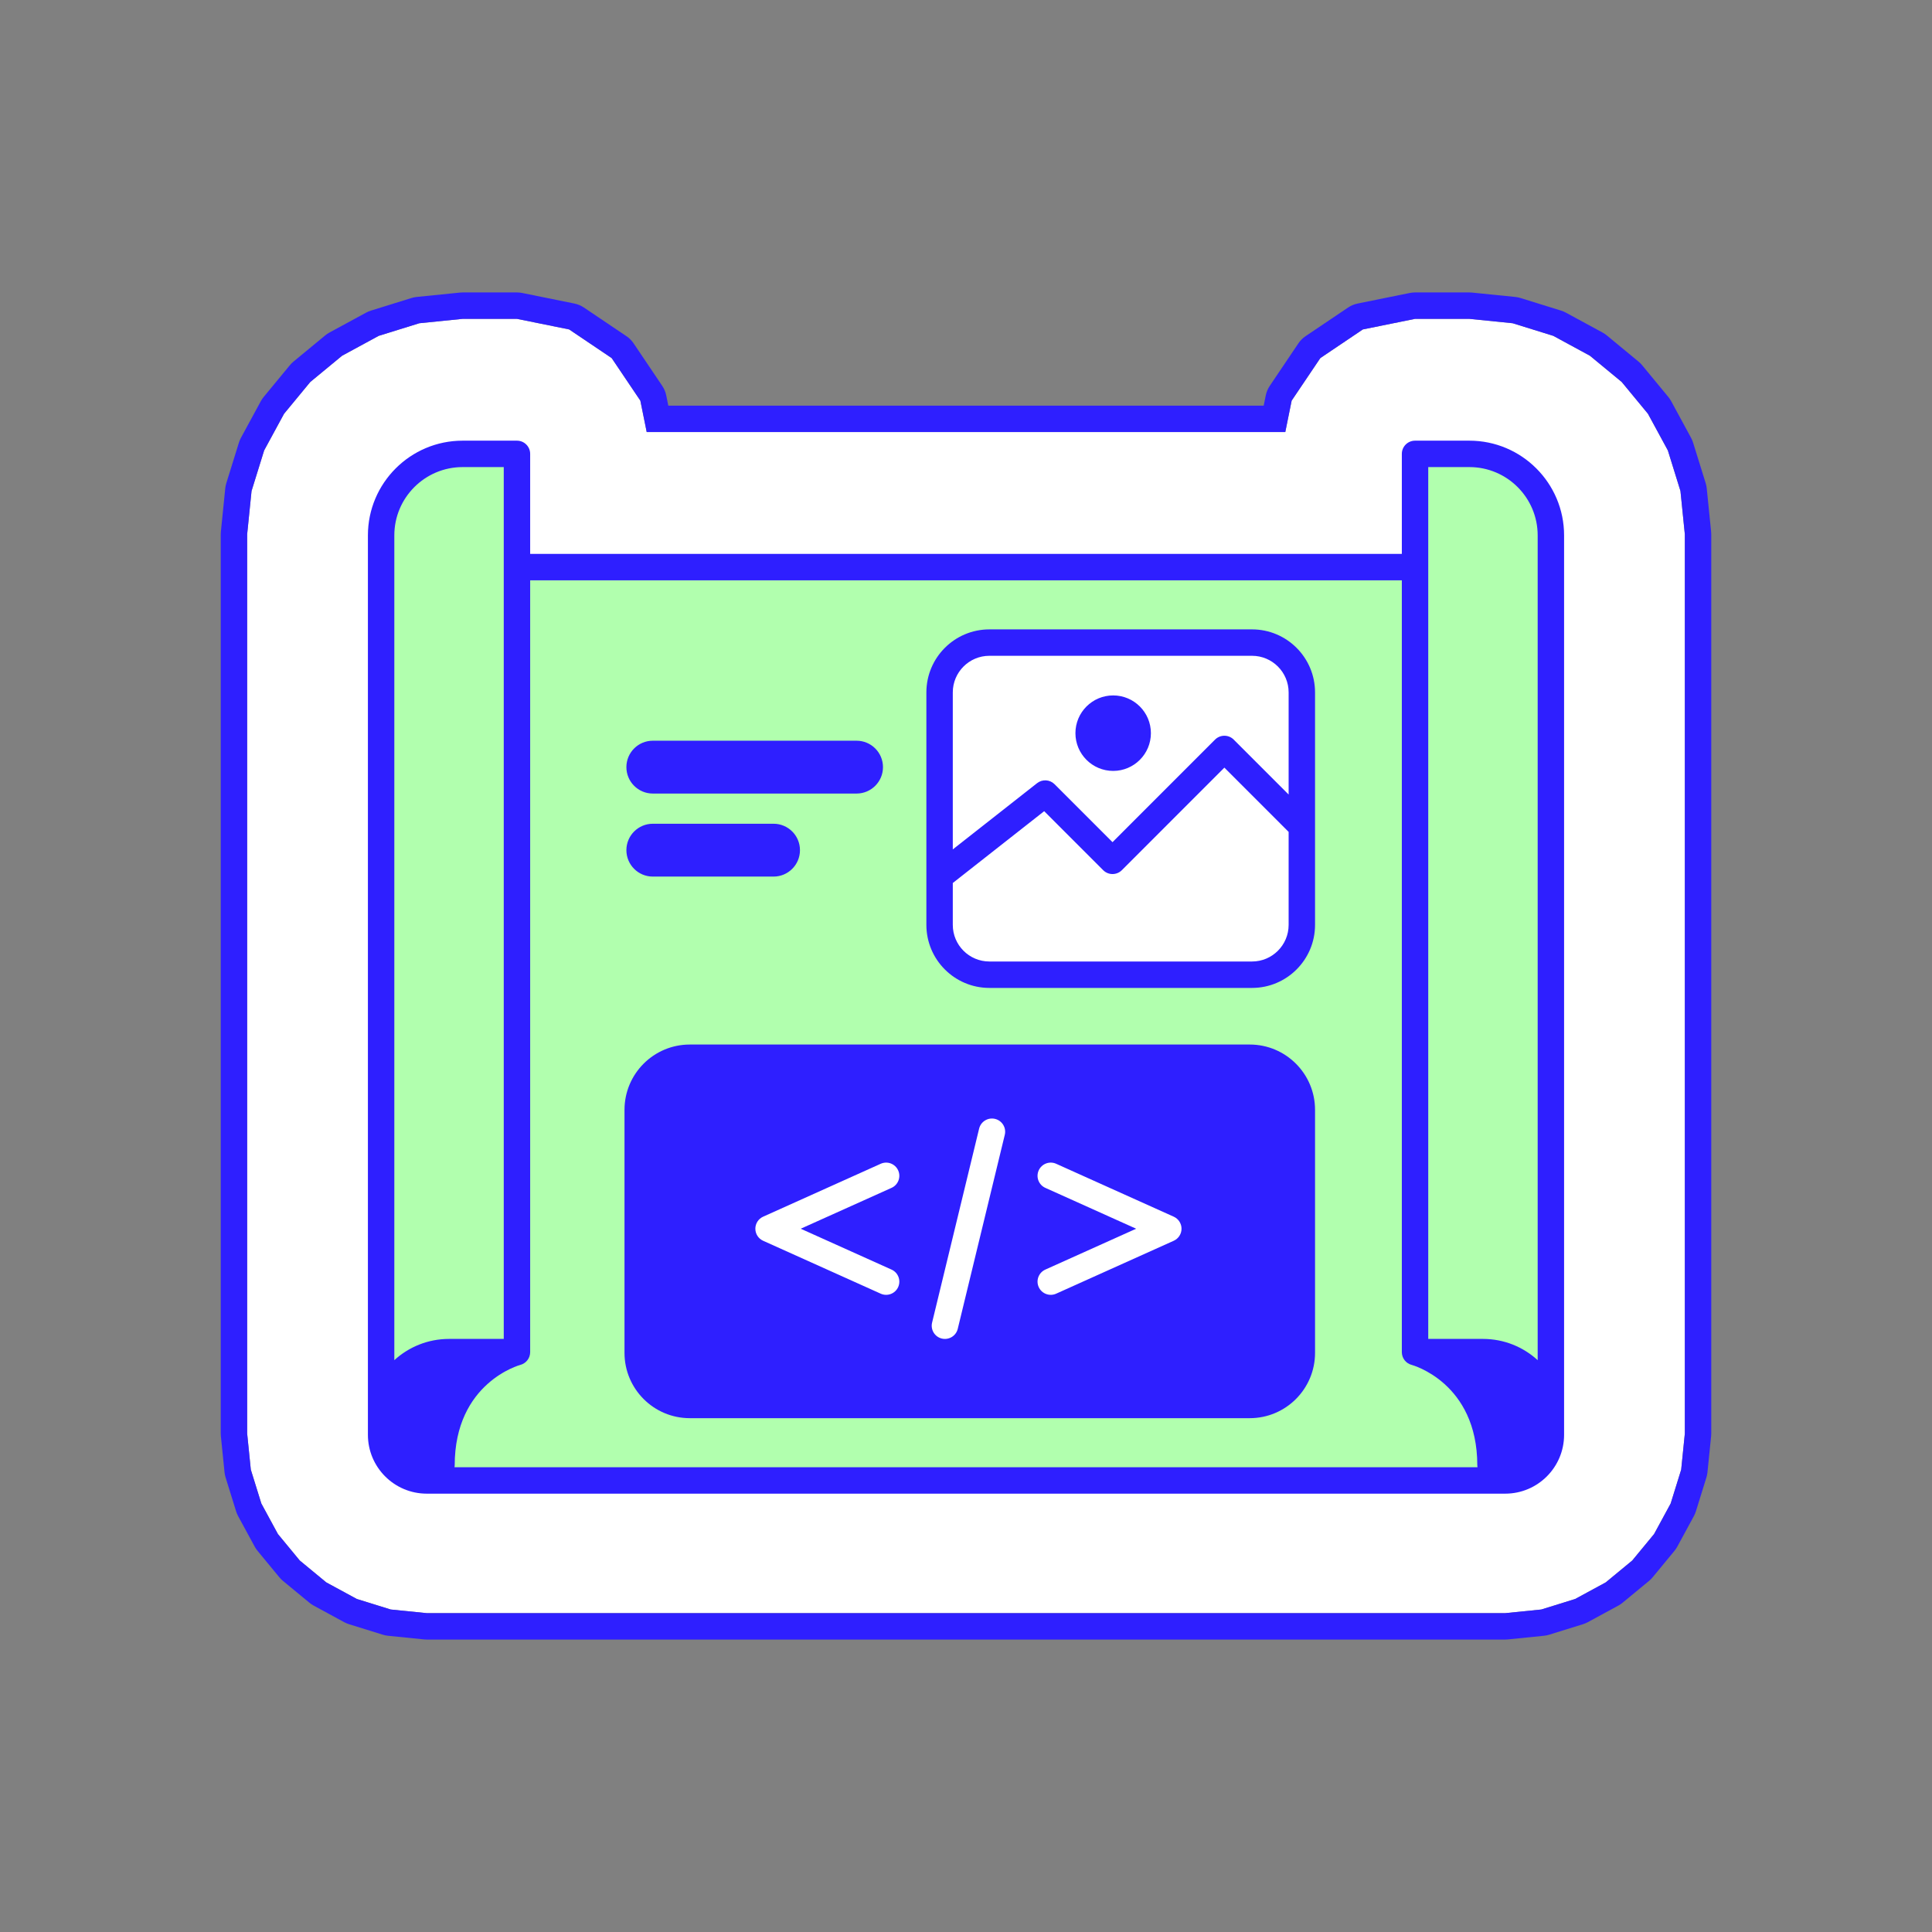
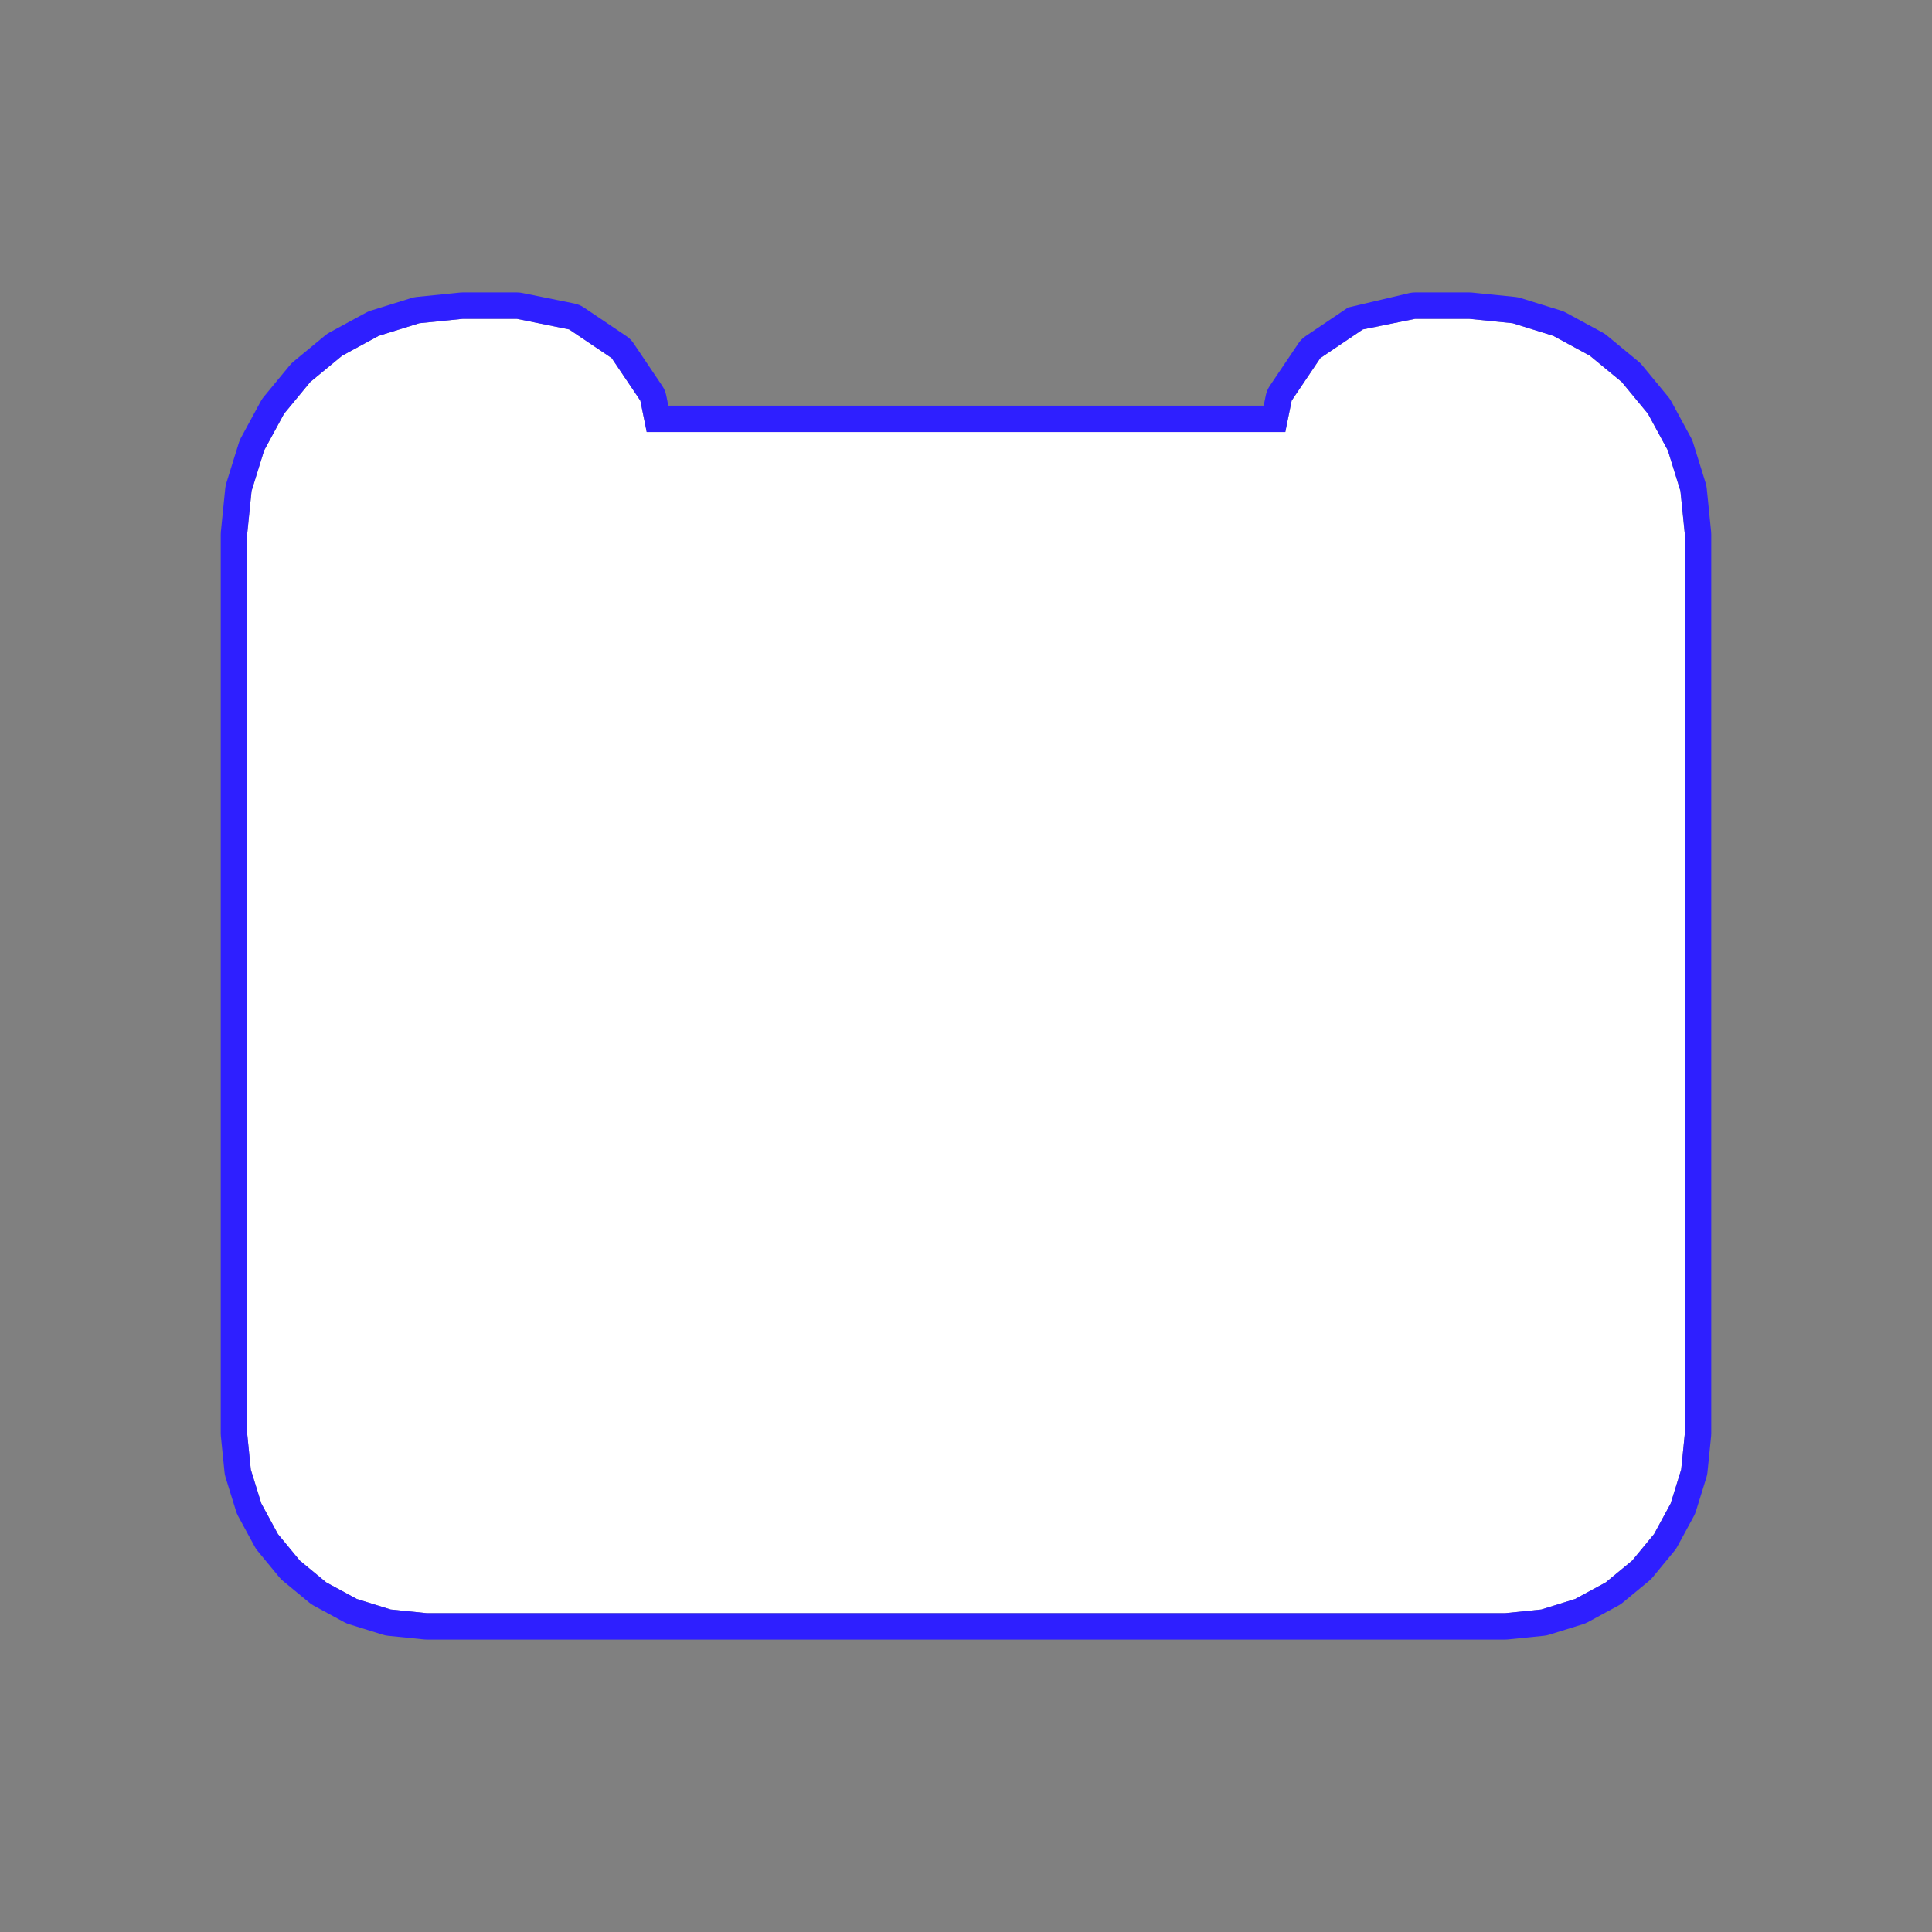
<svg xmlns="http://www.w3.org/2000/svg" width="100%" height="100%" viewBox="0 0 256 256" version="1.1" xml:space="preserve" style="fill-rule:evenodd;clip-rule:evenodd;stroke-linejoin:round;stroke-miterlimit:2;">
  <rect x="0" y="0" width="256" height="256" fill="#808080" stroke="none" />
  <g transform="matrix(1,0,0,1,-306,-675)">
    <g id="integration" transform="matrix(1,0,0,1,306,675)">
      <rect x="0" y="0" width="256" height="256" style="fill:none;" />
      <g transform="matrix(1,0,0,1,0.5,9)">
        <path d="M85.193,48.25L169.807,48.25L170.651,44.086L174.449,38.449L180.086,34.651L187,33.25L194.2,33.25L199.939,33.831L205.32,35.502L210.174,38.138L214.386,41.614L217.862,45.826L220.498,50.68L222.169,56.061L222.75,61.8L222.75,180.95L222.266,185.732L220.871,190.222L218.674,194.269L215.778,197.778L212.269,200.674L208.222,202.871L203.732,204.266L198.95,204.75L56.05,204.75L51.268,204.266L46.778,202.871L42.731,200.674L39.222,197.778L36.326,194.269L34.129,190.222L32.734,185.732L32.25,180.95L32.25,61.8L32.831,56.061L34.502,50.68L37.138,45.826L40.614,41.614L44.826,38.138L49.68,35.502L55.061,33.831L60.8,33.25L68,33.25L74.914,34.651L80.551,38.449L84.349,44.086L85.193,48.25Z" style="fill:white;" />
      </g>
      <g transform="matrix(1,0,0,1,0.5,9)">
-         <path d="M88.054,44.75L166.946,44.75L167.221,43.391C167.313,42.94 167.492,42.512 167.749,42.131L171.546,36.493C171.798,36.12 172.12,35.798 172.493,35.546L178.131,31.749C178.512,31.492 178.94,31.313 179.391,31.221L186.305,29.82C186.534,29.773 186.766,29.75 187,29.75L194.2,29.75C194.318,29.75 194.435,29.756 194.552,29.768L200.291,30.348C200.524,30.372 200.754,30.419 200.977,30.488L206.358,32.16C206.577,32.228 206.788,32.317 206.99,32.427L211.844,35.062C212.041,35.169 212.228,35.295 212.401,35.438L216.614,38.914C216.786,39.056 216.944,39.214 217.086,39.386L220.562,43.599C220.705,43.772 220.831,43.959 220.938,44.156L223.573,49.01C223.683,49.212 223.772,49.423 223.84,49.642L225.512,55.023C225.581,55.246 225.628,55.476 225.652,55.709L226.232,61.448C226.244,61.565 226.25,61.682 226.25,61.8L226.25,180.95C226.25,181.068 226.244,181.185 226.232,181.303L225.748,186.085C225.725,186.317 225.678,186.547 225.608,186.771L224.214,191.26C224.146,191.479 224.056,191.69 223.947,191.892L221.749,195.939C221.642,196.136 221.516,196.323 221.373,196.496L218.478,200.006C218.336,200.178 218.178,200.336 218.006,200.478L214.496,203.373C214.323,203.516 214.136,203.642 213.939,203.749L209.892,205.947C209.69,206.056 209.479,206.146 209.26,206.214L204.771,207.608C204.547,207.678 204.317,207.725 204.085,207.748L199.303,208.232C199.185,208.244 199.068,208.25 198.95,208.25L56.05,208.25C55.932,208.25 55.815,208.244 55.697,208.232L50.915,207.748C50.683,207.725 50.453,207.678 50.229,207.608L45.74,206.214C45.521,206.146 45.31,206.056 45.108,205.947L41.061,203.749C40.864,203.642 40.677,203.516 40.504,203.373L36.994,200.478C36.822,200.336 36.664,200.178 36.522,200.006L33.627,196.496C33.484,196.323 33.358,196.136 33.251,195.939L31.053,191.892C30.944,191.69 30.854,191.479 30.786,191.26L29.392,186.771C29.322,186.547 29.275,186.317 29.252,186.085L28.768,181.303C28.756,181.185 28.75,181.068 28.75,180.95L28.75,61.8C28.75,61.682 28.756,61.565 28.768,61.448L29.348,55.709C29.372,55.476 29.419,55.246 29.488,55.023L31.16,49.642C31.228,49.423 31.317,49.212 31.427,49.01L34.062,44.156C34.169,43.959 34.295,43.772 34.438,43.599L37.914,39.386C38.056,39.214 38.214,39.056 38.386,38.914L42.599,35.438C42.772,35.295 42.959,35.169 43.156,35.062L48.01,32.427C48.212,32.317 48.423,32.228 48.642,32.16L54.023,30.488C54.246,30.419 54.476,30.372 54.709,30.348L60.448,29.768C60.565,29.756 60.682,29.75 60.8,29.75L68,29.75C68.234,29.75 68.466,29.773 68.695,29.82L75.609,31.221C76.06,31.313 76.488,31.492 76.869,31.749L82.507,35.546C82.88,35.798 83.202,36.12 83.454,36.493L87.251,42.131C87.508,42.512 87.687,42.94 87.779,43.391L88.054,44.75ZM85.193,48.25L84.349,44.086L80.551,38.449L74.914,34.651L68,33.25L60.8,33.25L55.061,33.831L49.68,35.502L44.826,38.138L40.614,41.614L37.138,45.826L34.502,50.68L32.831,56.061L32.25,61.8L32.25,180.95L32.734,185.732L34.129,190.222L36.326,194.269L39.222,197.778L42.731,200.674L46.778,202.871L51.268,204.266L56.05,204.75L198.95,204.75L203.732,204.266L208.222,202.871L212.269,200.674L215.778,197.778L218.674,194.269L220.871,190.222L222.266,185.732L222.75,180.95L222.75,61.8L222.169,56.061L220.498,50.68L217.862,45.826L214.386,41.614L210.174,38.138L205.32,35.502L199.939,33.831L194.2,33.25L187,33.25L180.086,34.651L174.449,38.449L170.651,44.086L169.807,48.25L85.193,48.25Z" style="fill:rgb(46,31,255);" />
+         <path d="M88.054,44.75L166.946,44.75L167.221,43.391C167.313,42.94 167.492,42.512 167.749,42.131L171.546,36.493C171.798,36.12 172.12,35.798 172.493,35.546L178.131,31.749L186.305,29.82C186.534,29.773 186.766,29.75 187,29.75L194.2,29.75C194.318,29.75 194.435,29.756 194.552,29.768L200.291,30.348C200.524,30.372 200.754,30.419 200.977,30.488L206.358,32.16C206.577,32.228 206.788,32.317 206.99,32.427L211.844,35.062C212.041,35.169 212.228,35.295 212.401,35.438L216.614,38.914C216.786,39.056 216.944,39.214 217.086,39.386L220.562,43.599C220.705,43.772 220.831,43.959 220.938,44.156L223.573,49.01C223.683,49.212 223.772,49.423 223.84,49.642L225.512,55.023C225.581,55.246 225.628,55.476 225.652,55.709L226.232,61.448C226.244,61.565 226.25,61.682 226.25,61.8L226.25,180.95C226.25,181.068 226.244,181.185 226.232,181.303L225.748,186.085C225.725,186.317 225.678,186.547 225.608,186.771L224.214,191.26C224.146,191.479 224.056,191.69 223.947,191.892L221.749,195.939C221.642,196.136 221.516,196.323 221.373,196.496L218.478,200.006C218.336,200.178 218.178,200.336 218.006,200.478L214.496,203.373C214.323,203.516 214.136,203.642 213.939,203.749L209.892,205.947C209.69,206.056 209.479,206.146 209.26,206.214L204.771,207.608C204.547,207.678 204.317,207.725 204.085,207.748L199.303,208.232C199.185,208.244 199.068,208.25 198.95,208.25L56.05,208.25C55.932,208.25 55.815,208.244 55.697,208.232L50.915,207.748C50.683,207.725 50.453,207.678 50.229,207.608L45.74,206.214C45.521,206.146 45.31,206.056 45.108,205.947L41.061,203.749C40.864,203.642 40.677,203.516 40.504,203.373L36.994,200.478C36.822,200.336 36.664,200.178 36.522,200.006L33.627,196.496C33.484,196.323 33.358,196.136 33.251,195.939L31.053,191.892C30.944,191.69 30.854,191.479 30.786,191.26L29.392,186.771C29.322,186.547 29.275,186.317 29.252,186.085L28.768,181.303C28.756,181.185 28.75,181.068 28.75,180.95L28.75,61.8C28.75,61.682 28.756,61.565 28.768,61.448L29.348,55.709C29.372,55.476 29.419,55.246 29.488,55.023L31.16,49.642C31.228,49.423 31.317,49.212 31.427,49.01L34.062,44.156C34.169,43.959 34.295,43.772 34.438,43.599L37.914,39.386C38.056,39.214 38.214,39.056 38.386,38.914L42.599,35.438C42.772,35.295 42.959,35.169 43.156,35.062L48.01,32.427C48.212,32.317 48.423,32.228 48.642,32.16L54.023,30.488C54.246,30.419 54.476,30.372 54.709,30.348L60.448,29.768C60.565,29.756 60.682,29.75 60.8,29.75L68,29.75C68.234,29.75 68.466,29.773 68.695,29.82L75.609,31.221C76.06,31.313 76.488,31.492 76.869,31.749L82.507,35.546C82.88,35.798 83.202,36.12 83.454,36.493L87.251,42.131C87.508,42.512 87.687,42.94 87.779,43.391L88.054,44.75ZM85.193,48.25L84.349,44.086L80.551,38.449L74.914,34.651L68,33.25L60.8,33.25L55.061,33.831L49.68,35.502L44.826,38.138L40.614,41.614L37.138,45.826L34.502,50.68L32.831,56.061L32.25,61.8L32.25,180.95L32.734,185.732L34.129,190.222L36.326,194.269L39.222,197.778L42.731,200.674L46.778,202.871L51.268,204.266L56.05,204.75L198.95,204.75L203.732,204.266L208.222,202.871L212.269,200.674L215.778,197.778L218.674,194.269L220.871,190.222L222.266,185.732L222.75,180.95L222.75,61.8L222.169,56.061L220.498,50.68L217.862,45.826L214.386,41.614L210.174,38.138L205.32,35.502L199.939,33.831L194.2,33.25L187,33.25L180.086,34.651L174.449,38.449L170.651,44.086L169.807,48.25L85.193,48.25Z" style="fill:rgb(46,31,255);" />
      </g>
      <g transform="matrix(1,0,0,1,0.5,9)">
        <g>
          <g transform="matrix(1,0,0,1.017,-306,-690.504)">
-             <path d="M356,857.05L356,739.869C356,734.007 360.839,729.248 366.8,729.248L374,729.248L374,744L493,744L493,729.248L500.2,729.248C506.161,729.248 511,734.007 511,739.869L511,857.05C511,860.334 508.289,863 504.95,863L362.05,863C358.711,863 356,860.334 356,857.05Z" style="fill:rgb(177,255,174);" />
-           </g>
+             </g>
          <g transform="matrix(1.263,0,0,1.517,-441.895,-1075.59)">
            <path d="M486,763.35L486,783.65C486,786.051 483.659,788 480.775,788L453.225,788C450.341,788 448,786.051 448,783.65L448,763.35C448,760.949 450.341,759 453.225,759L480.775,759C483.659,759 486,760.949 486,763.35Z" style="fill:white;" />
          </g>
          <g transform="matrix(1,0,0,1.017,-306,-690.504)">
-             <path d="M354.25,857.05L354.25,739.869C354.25,733.057 359.873,727.527 366.8,727.527L374,727.527C374.966,727.527 375.75,728.297 375.75,729.248L375.75,742.279L491.25,742.279L491.25,729.248C491.25,728.297 492.034,727.527 493,727.527L500.2,727.527C507.127,727.527 512.75,733.057 512.75,739.869C512.75,739.869 512.75,855.133 512.75,855.133L512.75,857.05C512.75,861.284 509.255,864.721 504.95,864.721L362.05,864.721C357.745,864.721 354.25,861.284 354.25,857.05ZM494.75,844.56L502,844.56C504.793,844.56 507.338,845.609 509.25,847.329L509.25,739.869C509.25,734.957 505.195,730.969 500.2,730.969L494.75,730.969L494.75,844.56ZM491.25,846.281L491.25,745.721L375.75,745.721L375.75,846.281C375.75,847.073 375.201,847.758 374.43,847.95C374.43,847.95 365.75,850.229 365.75,861.033L365.724,861.279L501.276,861.279L501.25,861.033C501.25,850.229 492.57,847.95 492.57,847.95C491.799,847.758 491.25,847.073 491.25,846.281ZM372.25,844.56L372.25,730.969L366.8,730.969C361.805,730.969 357.75,734.957 357.75,739.869L357.75,847.329C359.662,845.609 362.207,844.56 365,844.56L372.25,844.56ZM408,777.438C409.932,777.438 411.5,778.98 411.5,780.88C411.5,782.78 409.932,784.322 408,784.322L392,784.322C390.068,784.322 388.5,782.78 388.5,780.88C388.5,778.98 390.068,777.438 392,777.438L408,777.438ZM419,766.62C420.932,766.62 422.5,768.162 422.5,770.062C422.5,771.962 420.932,773.504 419,773.504L392,773.504C390.068,773.504 388.5,771.962 388.5,770.062C388.5,768.162 390.068,766.62 392,766.62L419,766.62ZM479.75,814.712L479.75,846.379C479.75,851.074 475.874,854.886 471.1,854.886L396.9,854.886C392.126,854.886 388.25,851.074 388.25,846.379L388.25,814.712C388.25,810.016 392.126,806.205 396.9,806.205L471.1,806.205C475.874,806.205 479.75,810.016 479.75,814.712ZM479.75,760.326L479.75,790.617C479.75,795.149 476.008,798.829 471.4,798.829L436.6,798.829C431.992,798.829 428.25,795.149 428.25,790.617L428.25,760.326C428.25,755.793 431.992,752.114 436.6,752.114L471.4,752.114C476.008,752.114 479.75,755.793 479.75,760.326ZM476.25,773.632L476.25,760.326C476.25,757.693 474.077,755.556 471.4,755.556L436.6,755.556C433.923,755.556 431.75,757.693 431.75,760.326L431.75,780.781L442.919,772.151C443.615,771.613 444.611,771.671 445.237,772.287L452.914,779.837L466.499,766.476C467.183,765.804 468.291,765.804 468.974,766.476L476.25,773.632ZM453,760.719C455.76,760.719 458,762.922 458,765.636C458,768.35 455.76,770.554 453,770.554C450.24,770.554 448,768.35 448,765.636C448,762.922 450.24,760.719 453,760.719ZM431.75,785.159L431.75,790.617C431.75,793.249 433.923,795.386 436.6,795.386L471.4,795.386C474.077,795.386 476.25,793.249 476.25,790.617L476.25,778.5L467.737,770.127L454.151,783.488C453.468,784.16 452.36,784.16 451.677,783.488L443.86,775.801L431.75,785.159Z" style="fill:rgb(46,31,255);" />
-           </g>
+             </g>
          <g transform="matrix(0.779,0,0,0.779,-207.147,-200.243)">
            <path d="M431.818,437.471C432.11,436.267 433.325,435.526 434.529,435.818C435.733,436.11 436.474,437.325 436.182,438.529L428.182,471.529C427.89,472.733 426.675,473.474 425.471,473.182C424.267,472.89 423.526,471.675 423.818,470.471L431.818,437.471ZM415.079,443.452C416.209,442.944 417.539,443.449 418.048,444.579C418.556,445.709 418.051,447.039 416.921,447.548L401.471,454.5L416.921,461.452C418.051,461.961 418.556,463.291 418.048,464.421C417.539,465.551 416.209,466.056 415.079,465.548L395.079,456.548C394.273,456.185 393.755,455.384 393.755,454.5C393.755,453.616 394.273,452.815 395.079,452.452L415.079,443.452ZM443.079,447.548C441.949,447.039 441.444,445.709 441.952,444.579C442.461,443.449 443.791,442.944 444.921,443.452L464.921,452.452C465.727,452.815 466.245,453.616 466.245,454.5C466.245,455.384 465.727,456.185 464.921,456.548L444.921,465.548C443.791,466.056 442.461,465.551 441.952,464.421C441.444,463.291 441.949,461.961 443.079,461.452L458.529,454.5L443.079,447.548Z" style="fill:white;" />
          </g>
        </g>
      </g>
    </g>
  </g>
</svg>